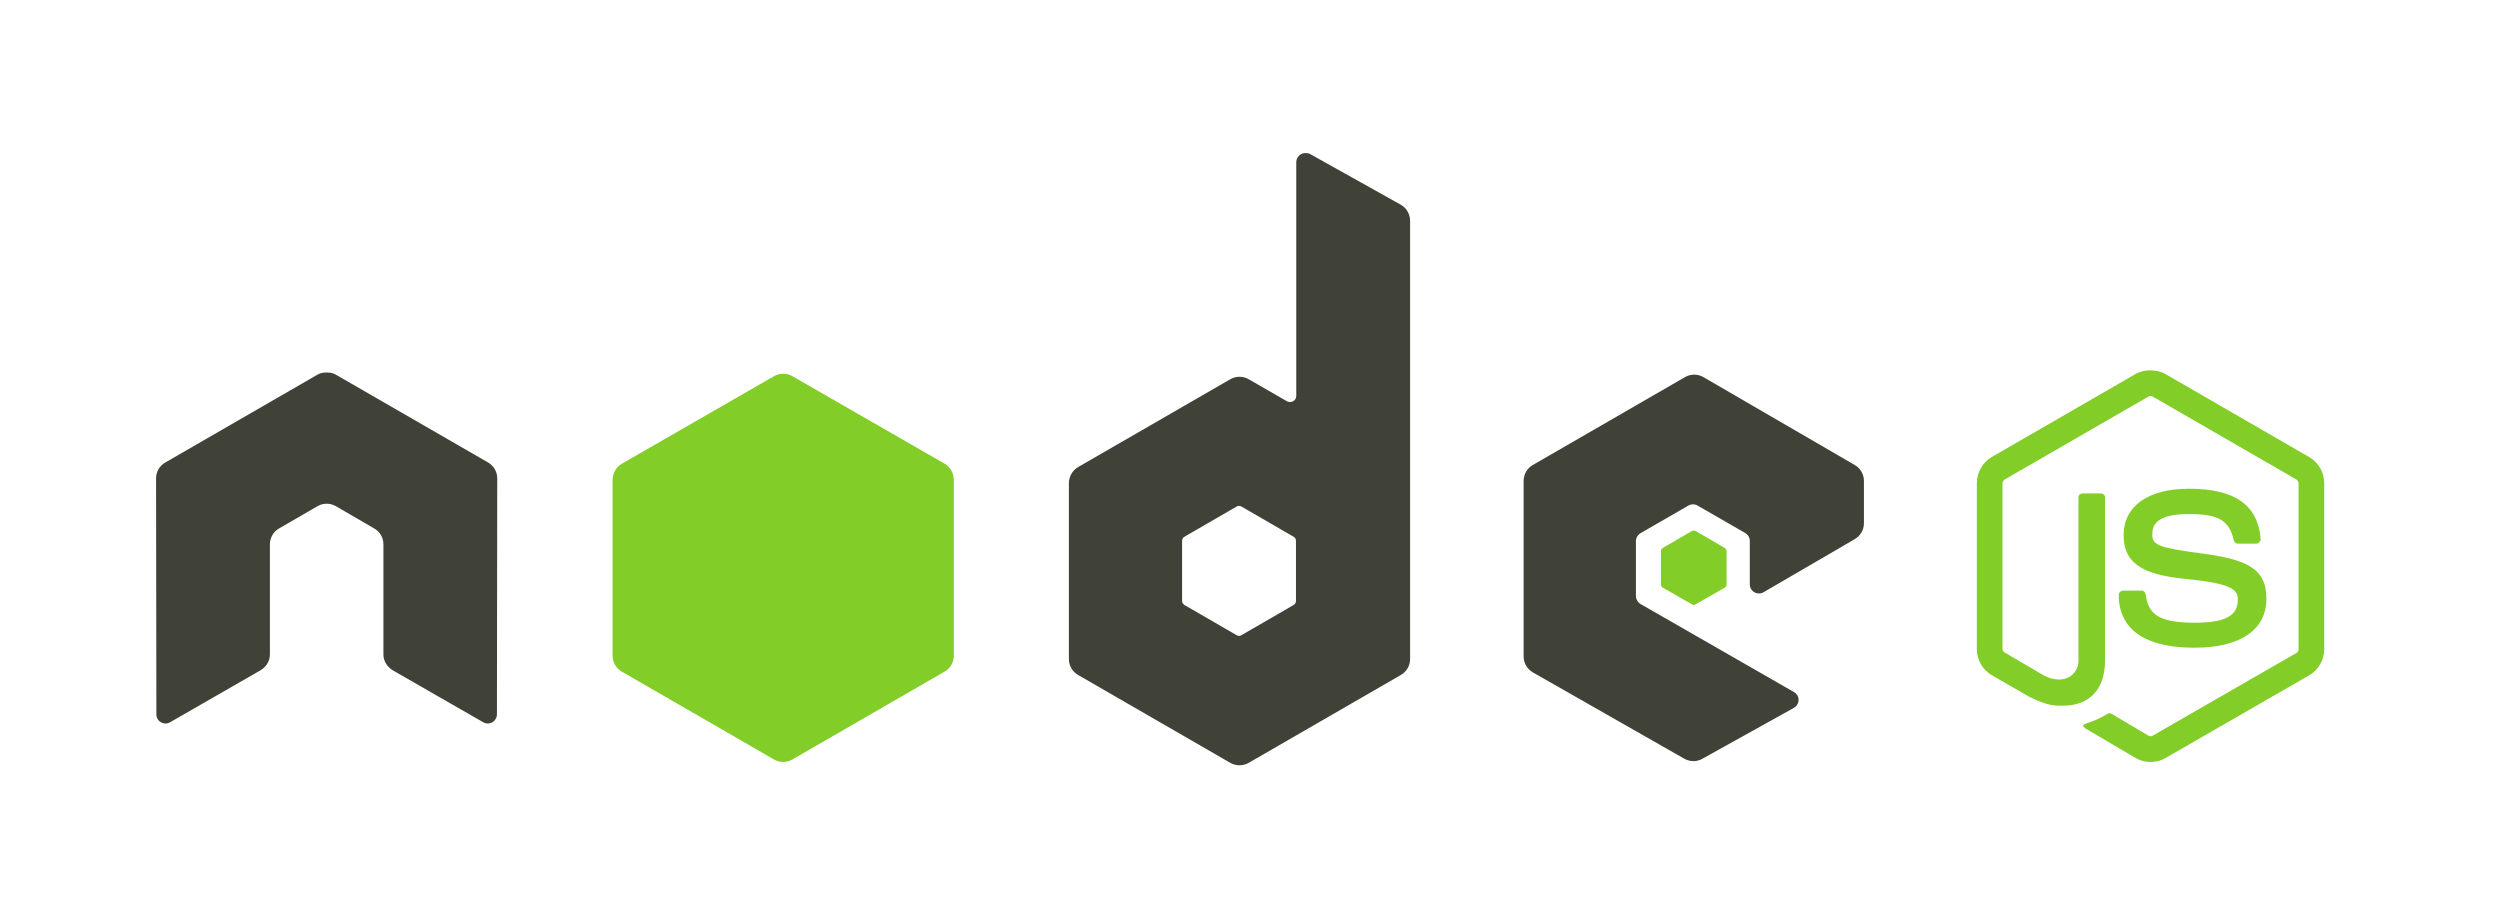
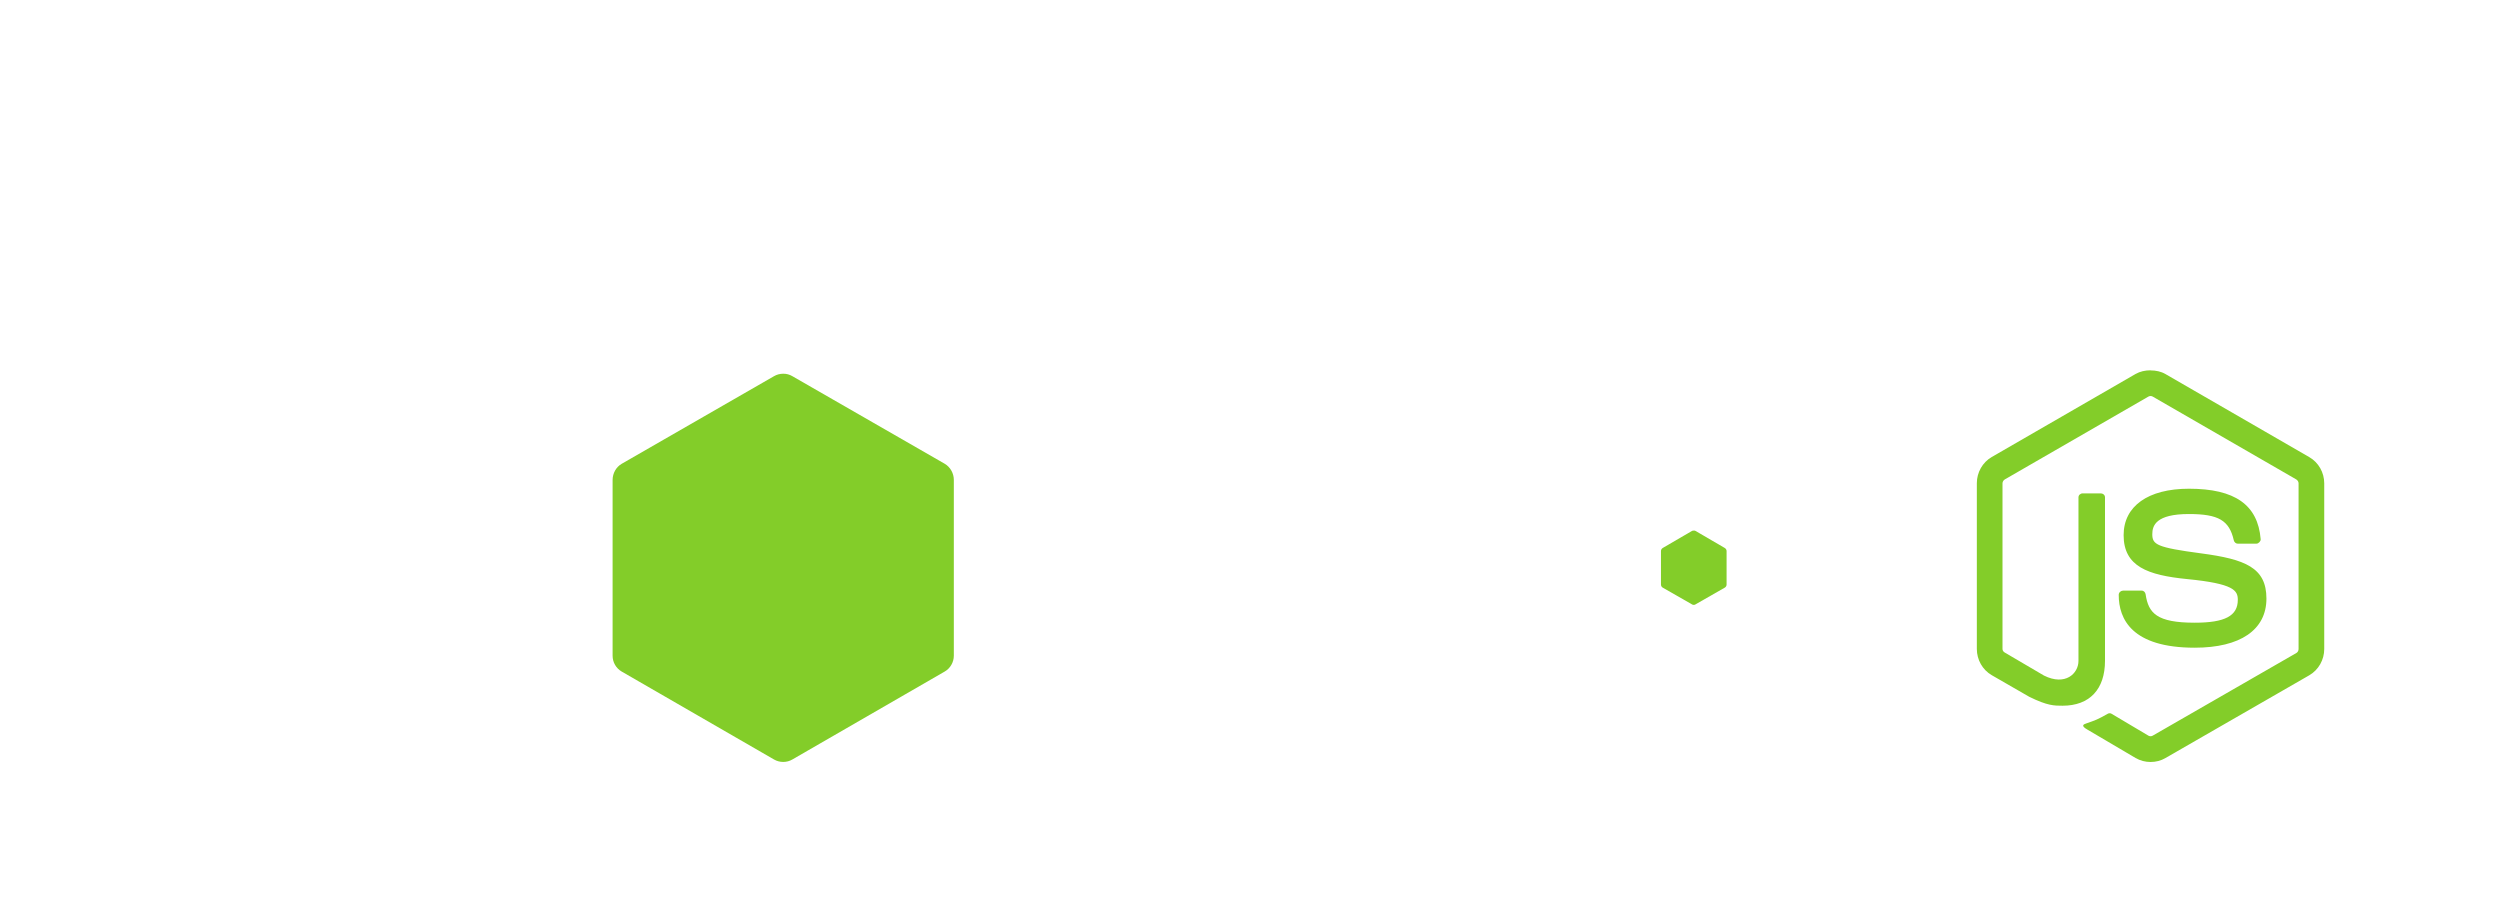
<svg xmlns="http://www.w3.org/2000/svg" width="49" height="18" viewBox="0 0 49 18" fill="none">
  <path d="M42.15 7.258C42.046 7.258 41.946 7.28 41.857 7.33L39.039 8.957C38.857 9.062 38.746 9.26 38.746 9.471V12.72C38.746 12.931 38.857 13.129 39.039 13.234L39.775 13.658C40.133 13.834 40.264 13.832 40.427 13.832C40.956 13.832 41.258 13.51 41.258 12.952V9.748C41.258 9.702 41.219 9.67 41.175 9.67H40.822C40.777 9.67 40.738 9.703 40.738 9.748V12.954C40.738 13.201 40.48 13.45 40.062 13.241L39.297 12.792C39.27 12.778 39.249 12.751 39.249 12.721V9.472C39.249 9.442 39.27 9.41 39.297 9.395L42.109 7.773C42.135 7.758 42.166 7.758 42.193 7.773L45.004 9.395C45.031 9.411 45.052 9.441 45.052 9.472V12.721C45.052 12.752 45.036 12.783 45.01 12.798L42.193 14.419C42.168 14.434 42.134 14.434 42.109 14.419L41.385 13.989C41.364 13.976 41.334 13.977 41.313 13.989C41.114 14.102 41.076 14.115 40.889 14.18C40.843 14.196 40.772 14.221 40.913 14.3L41.858 14.857C41.948 14.909 42.048 14.935 42.151 14.935C42.255 14.935 42.354 14.91 42.444 14.857L45.261 13.236C45.444 13.13 45.555 12.932 45.555 12.721V9.473C45.555 9.262 45.444 9.064 45.261 8.959L42.444 7.332C42.356 7.281 42.255 7.26 42.151 7.26L42.15 7.258ZM42.904 9.579C42.101 9.579 41.623 9.921 41.623 10.489C41.623 11.104 42.098 11.274 42.868 11.35C43.789 11.44 43.861 11.575 43.861 11.757C43.861 12.071 43.61 12.205 43.017 12.205C42.273 12.205 42.109 12.019 42.054 11.648C42.048 11.608 42.017 11.576 41.976 11.576H41.611C41.589 11.577 41.568 11.586 41.552 11.601C41.536 11.617 41.527 11.638 41.527 11.66C41.527 12.134 41.785 12.695 43.016 12.695C43.908 12.695 44.422 12.346 44.422 11.732C44.422 11.125 44.007 10.961 43.142 10.846C42.269 10.73 42.185 10.674 42.185 10.47C42.185 10.301 42.256 10.075 42.903 10.075C43.481 10.075 43.694 10.199 43.782 10.589C43.79 10.626 43.822 10.656 43.86 10.656H44.226C44.248 10.656 44.27 10.642 44.285 10.626C44.301 10.608 44.312 10.589 44.309 10.566C44.253 9.895 43.805 9.579 42.904 9.579L42.904 9.579Z" fill="#83CD29" />
-   <path d="M25.586 3C25.555 3 25.524 3.008 25.496 3.024C25.469 3.04 25.447 3.063 25.431 3.09C25.415 3.117 25.407 3.148 25.407 3.18V7.756C25.407 7.801 25.386 7.841 25.347 7.863C25.328 7.874 25.306 7.88 25.284 7.88C25.262 7.88 25.24 7.874 25.221 7.863L24.474 7.433C24.419 7.401 24.357 7.385 24.294 7.385C24.231 7.385 24.169 7.401 24.114 7.433L21.13 9.155C21.018 9.22 20.95 9.344 20.95 9.472V12.918C20.95 12.981 20.967 13.043 20.998 13.098C21.03 13.152 21.075 13.197 21.13 13.229L24.114 14.952C24.169 14.983 24.231 15 24.294 15C24.357 15 24.419 14.983 24.474 14.952L27.458 13.229C27.513 13.197 27.558 13.152 27.59 13.098C27.621 13.043 27.638 12.981 27.638 12.918V4.328C27.638 4.197 27.567 4.075 27.453 4.011L25.676 3.018C25.648 3.002 25.617 3 25.586 3ZM6.384 7.301C6.327 7.303 6.274 7.313 6.223 7.343L3.238 9.066C3.183 9.097 3.138 9.142 3.106 9.197C3.075 9.252 3.058 9.314 3.059 9.377L3.065 14.001C3.065 14.065 3.098 14.125 3.154 14.156C3.21 14.189 3.279 14.189 3.334 14.156L5.104 13.139C5.217 13.073 5.29 12.957 5.29 12.828V10.669C5.29 10.54 5.358 10.422 5.469 10.358L6.223 9.921C6.278 9.889 6.34 9.873 6.403 9.873C6.466 9.873 6.528 9.889 6.582 9.921L7.335 10.358C7.447 10.422 7.515 10.54 7.515 10.668V12.828C7.515 12.957 7.59 13.073 7.7 13.139L9.471 14.156C9.527 14.189 9.595 14.189 9.65 14.156C9.705 14.124 9.74 14.065 9.74 14L9.746 9.376C9.746 9.313 9.73 9.251 9.698 9.197C9.667 9.142 9.621 9.097 9.567 9.065L6.582 7.343C6.531 7.313 6.478 7.303 6.42 7.301H6.385L6.384 7.301ZM33.207 7.343C33.144 7.343 33.082 7.359 33.027 7.391L30.043 9.114C29.931 9.178 29.863 9.296 29.863 9.425V12.87C29.863 13 29.936 13.117 30.048 13.181L33.009 14.869C33.119 14.931 33.252 14.936 33.362 14.874L35.157 13.876C35.214 13.844 35.252 13.785 35.252 13.72C35.253 13.655 35.219 13.597 35.163 13.565L32.16 11.842C32.103 11.81 32.064 11.745 32.064 11.68V10.603C32.064 10.539 32.104 10.479 32.16 10.447L33.093 9.909C33.148 9.877 33.217 9.877 33.272 9.909L34.206 10.447C34.233 10.463 34.256 10.486 34.272 10.513C34.288 10.54 34.296 10.571 34.296 10.603V11.452C34.295 11.484 34.304 11.515 34.32 11.542C34.335 11.569 34.358 11.592 34.385 11.608C34.441 11.64 34.509 11.64 34.565 11.608L36.353 10.567C36.464 10.503 36.533 10.384 36.533 10.256V9.425C36.533 9.362 36.516 9.3 36.485 9.245C36.453 9.191 36.408 9.145 36.353 9.114L33.386 7.391C33.332 7.359 33.27 7.343 33.207 7.343L33.207 7.343ZM24.282 9.915C24.299 9.915 24.315 9.919 24.33 9.927L25.353 10.519C25.381 10.535 25.401 10.565 25.401 10.597V11.781C25.401 11.814 25.381 11.843 25.353 11.859L24.33 12.451C24.302 12.467 24.268 12.467 24.24 12.451L23.217 11.859C23.189 11.843 23.169 11.813 23.169 11.781V10.597C23.169 10.565 23.189 10.535 23.217 10.519L24.24 9.927C24.254 9.919 24.266 9.915 24.282 9.915Z" fill="#404137" />
  <path d="M15.351 7.325C15.288 7.325 15.226 7.341 15.171 7.373L12.186 9.09C12.075 9.154 12.007 9.278 12.007 9.407V12.852C12.007 12.915 12.023 12.977 12.055 13.032C12.086 13.086 12.132 13.132 12.186 13.163L15.171 14.886C15.226 14.918 15.288 14.934 15.351 14.934C15.414 14.934 15.476 14.918 15.53 14.886L18.515 13.163C18.57 13.132 18.615 13.086 18.646 13.032C18.678 12.977 18.695 12.915 18.695 12.852V9.406C18.695 9.278 18.627 9.154 18.515 9.089L15.53 7.373C15.476 7.341 15.414 7.324 15.35 7.325L15.351 7.325ZM33.201 10.4C33.189 10.4 33.175 10.4 33.165 10.405L32.59 10.74C32.58 10.746 32.571 10.755 32.565 10.765C32.558 10.776 32.555 10.788 32.555 10.8V11.458C32.555 11.483 32.569 11.506 32.59 11.518L33.165 11.847C33.175 11.853 33.186 11.856 33.198 11.856C33.209 11.856 33.221 11.853 33.23 11.847L33.805 11.518C33.826 11.506 33.841 11.483 33.841 11.458V10.8C33.841 10.775 33.826 10.753 33.805 10.74L33.23 10.405C33.22 10.399 33.212 10.399 33.2 10.399L33.201 10.4Z" fill="#83CD29" />
</svg>